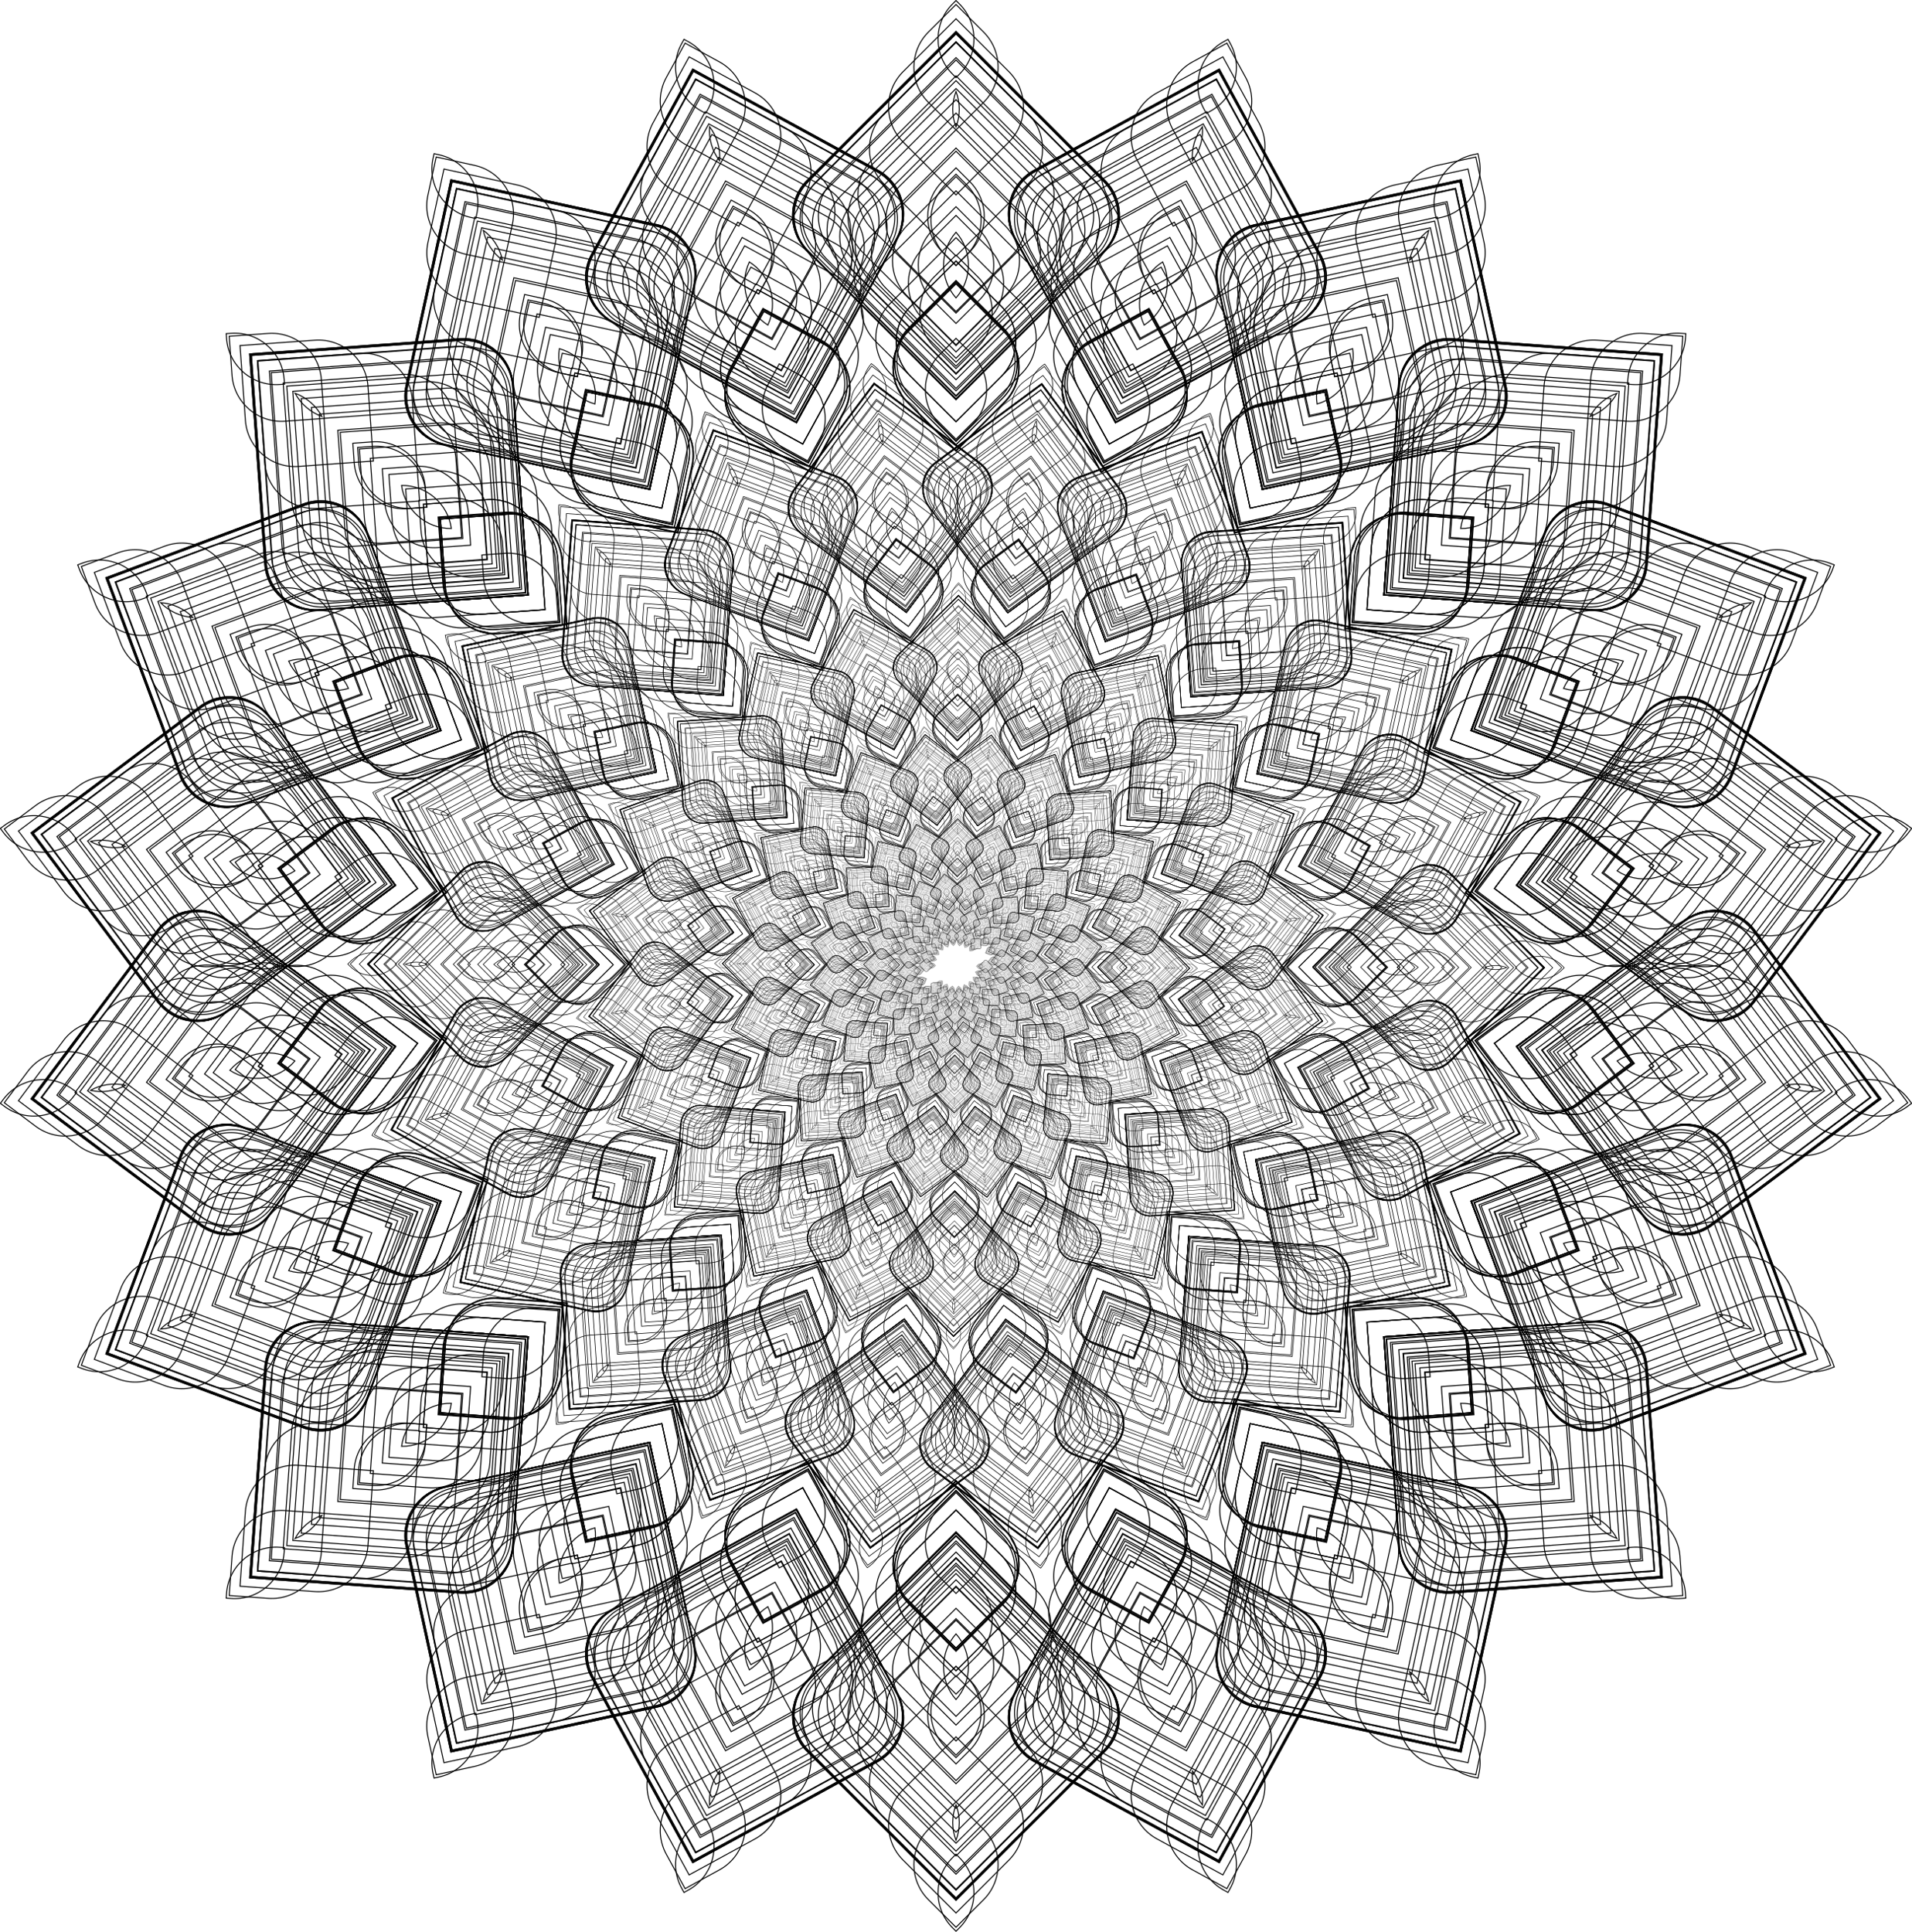
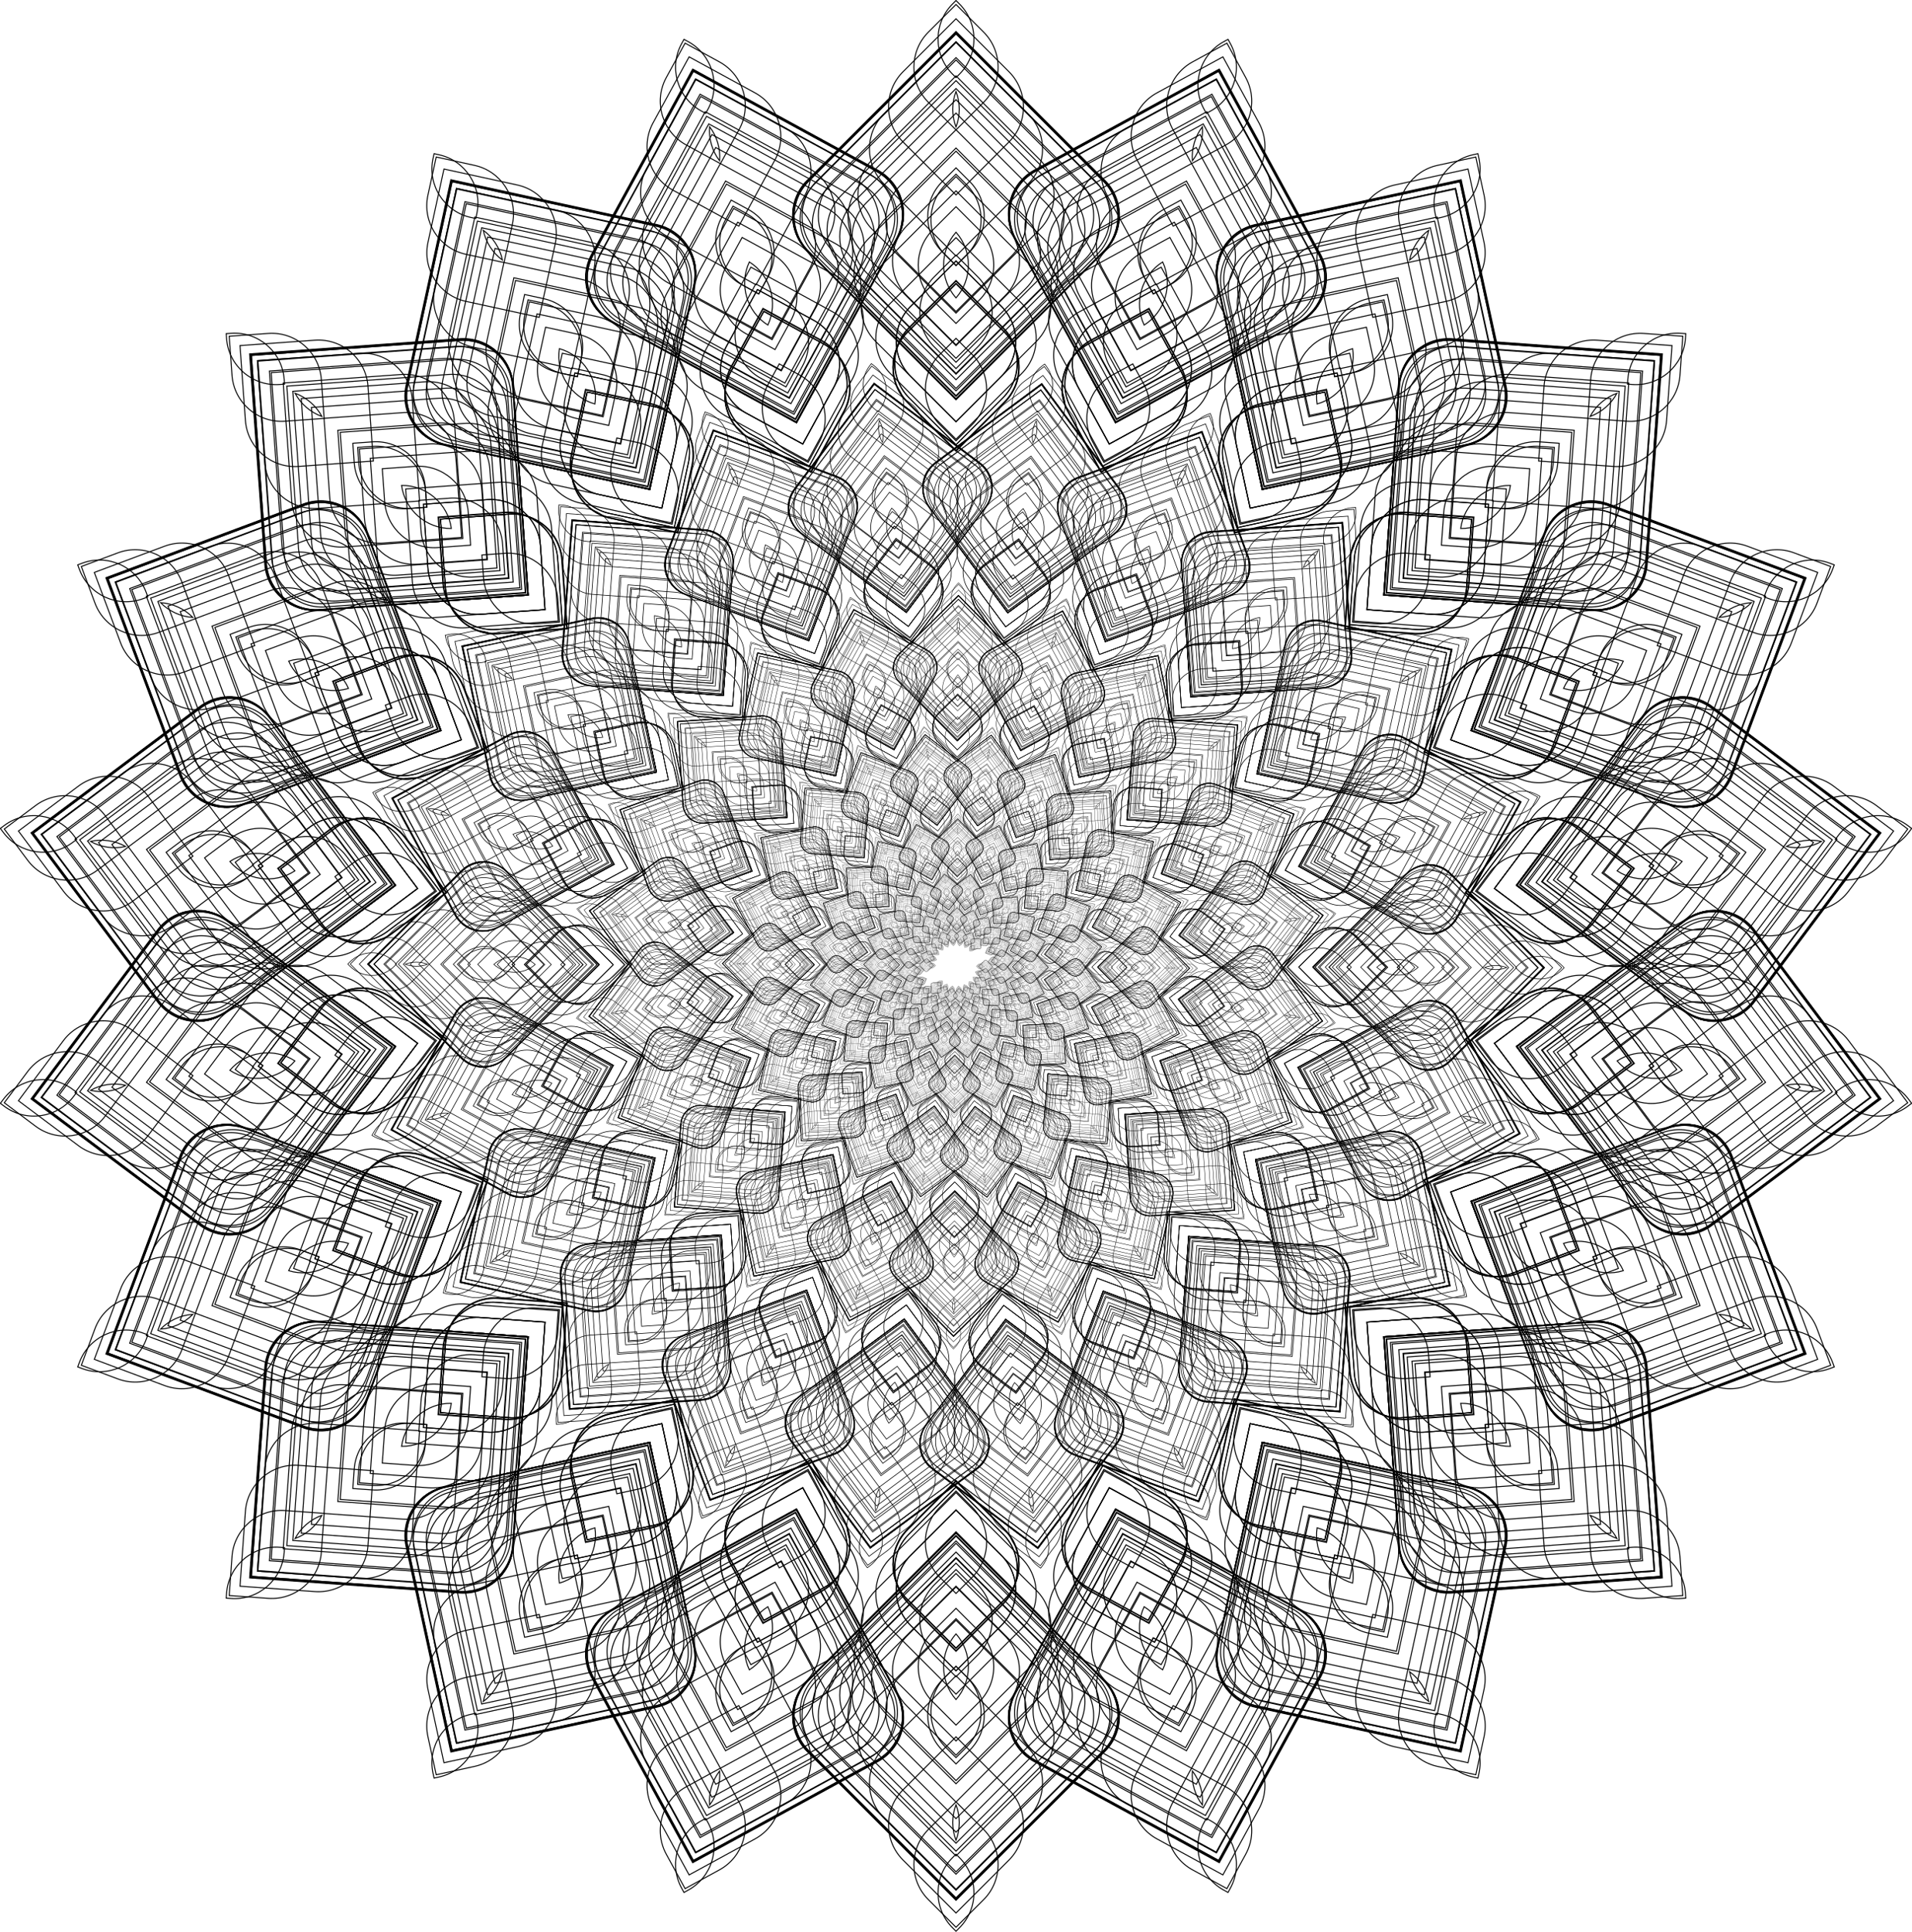
<svg xmlns="http://www.w3.org/2000/svg" xmlns:xlink="http://www.w3.org/1999/xlink" version="1.1" id="Layer_1" x="0px" y="0px" viewBox="0 0 4949.107 5000" enable-background="new 0 0 4949.107 5000">
  <symbol id="New_Symbol" viewBox="-665.077 -916.755 1330.153 1833.509">
    <path fill="none" stroke="#000000" stroke-width="4" stroke-miterlimit="10" d="M0-872.105l-65.549,65.549 c-78.229,78.229-78.229,206.241,0,284.47L0-456.536l65.549-65.549c78.229-78.229,78.229-206.241,0-284.47L0-872.105z " />
-     <path fill="none" stroke="#000000" stroke-width="4" stroke-miterlimit="10" d="M0-875.322l-181.363,181.363 c-78.229,78.229-78.229,206.241,0,284.47L0-228.125l181.363-181.363c78.229-78.229,78.229-206.241,0-284.47 L0-875.322z" />
    <path fill="none" stroke="#000000" stroke-width="4" stroke-miterlimit="10" d="M0-865.67l-266.615,266.615 c-78.229,78.229-78.229,206.241,0,284.47L0-47.971l266.615-266.615c78.229-78.229,78.229-206.241,0-284.47L0-865.67 z" />
    <path fill="none" stroke="#000000" stroke-width="4" stroke-miterlimit="10" d="M0-794.895l-326.13,326.13 c-78.229,78.229-78.229,206.241,0,284.47L0,141.835l326.13-326.13c78.229-78.229,78.229-206.241,0-284.47 L0-794.895z" />
    <path fill="none" stroke="#000000" stroke-width="4" stroke-miterlimit="10" d="M0-691.95l-355.084,355.084 c-78.229,78.229-78.229,206.241,0,284.47L0,302.687L355.084-52.396c78.229-78.229,78.229-206.241,0-284.47L0-691.95z" />
    <path fill="none" stroke="#000000" stroke-width="4" stroke-miterlimit="10" d="M0-553.617l-363.126,363.126 c-78.229,78.229-78.229,206.241,0,284.47L0,457.106L363.126,93.98c78.229-78.229,78.229-206.241,0-284.47L0-553.617z " />
    <path fill="none" stroke="#000000" stroke-width="4" stroke-miterlimit="10" d="M0-354.16L-338.998-15.162 c-78.229,78.229-78.229,206.241,0,284.47L0,608.307l338.998-338.998c78.229-78.229,78.229-206.241,0-284.47 L0-354.16z" />
    <path fill="none" stroke="#000000" stroke-width="4" stroke-miterlimit="10" d="M0-122.533l-292.351,292.351 c-78.229,78.229-78.229,206.241,0,284.47L0,746.64l292.351-292.351c78.229-78.229,78.229-206.241,0-284.47 L0-122.533z" />
    <path fill="none" stroke="#000000" stroke-width="4" stroke-miterlimit="10" d="M0,125.18l-215.142,215.142 c-78.229,78.229-78.229,206.241,0,284.47L0,839.934l215.142-215.142c78.229-78.229,78.229-206.241,0-284.47L0,125.18 z" />
    <path fill="none" stroke="#000000" stroke-width="4" stroke-miterlimit="10" d="M0,388.978l-112.197,112.197 c-78.229,78.229-78.229,206.241,0,284.47L0,897.841l112.197-112.197c78.229-78.229,78.229-206.241,0-284.47L0,388.978 z" />
    <path fill="none" stroke="#000000" stroke-width="4" stroke-miterlimit="10" d="M0,601.303l-14.077,14.077 c-78.229,78.229-78.229,206.241,0,284.47L0,913.926l14.077-14.077c78.229-78.229,78.229-206.241,0-284.47L0,601.303z " />
    <path fill="none" stroke="#000000" stroke-width="4" stroke-miterlimit="10" d="M0-292.505 c-66.972,75.696-66.972,190.826,0,266.523C66.972-101.679,66.972-216.809,0-292.505z" />
    <path fill="none" stroke="#000000" stroke-width="4" stroke-miterlimit="10" d="M0-395.982l-94.503,94.503 c-78.229,78.229-78.229,206.241,0,284.47L0,77.494l94.503-94.503c78.229-78.229,78.229-206.241,0-284.47L0-395.982z" />
    <path fill="none" stroke="#000000" stroke-width="4" stroke-miterlimit="10" d="M0-482.842l-199.057,199.057 c-78.229,78.229-78.229,206.241,0,284.47L0,199.742L199.057,0.685c78.229-78.229,78.229-206.241,0-284.47L0-482.842z" />
    <path fill="none" stroke="#000000" stroke-width="4" stroke-miterlimit="10" d="M0-537.532l-284.308,284.308 c-78.229,78.229-78.229,206.241,0,284.47L0,315.556L284.308,31.247c78.229-78.229,78.229-206.241,0-284.47L0-537.532 z" />
-     <path fill="none" stroke="#000000" stroke-width="4" stroke-miterlimit="10" d="M0-569.702l-350.258,350.258 c-78.229,78.229-78.229,206.241,0,284.47L0,415.284L350.258,65.026c78.229-78.229,78.229-206.241,0-284.47L0-569.702z" />
    <path fill="none" stroke="#000000" stroke-width="4" stroke-miterlimit="10" d="M0-598.656l-412.99,412.99 c-78.229,78.229-78.229,206.241,0,284.47L0,511.795L412.99,98.805c78.229-78.229,78.229-206.241,0-284.47L0-598.656z " />
    <path fill="none" stroke="#000000" stroke-width="4" stroke-miterlimit="10" d="M0-624.392l-464.463,464.463 c-78.229,78.229-78.229,206.241,0,284.47L0,589.005l464.463-464.463c78.229-78.229,78.229-206.241,0-284.47L0-624.392 z" />
    <path fill="none" stroke="#000000" stroke-width="4" stroke-miterlimit="10" d="M0-659.779l-523.979,523.979 c-78.229,78.229-78.229,206.241,0,284.47L0,672.648l523.979-523.979c78.229-78.229,78.229-206.241,0-284.47 L0-659.779z" />
    <path fill="none" stroke="#000000" stroke-width="4" stroke-miterlimit="10" d="M0-688.733l-573.843,573.843 c-78.229,78.229-78.229,206.241,0,284.47L0,743.423L573.843,169.58c78.229-78.229,78.229-206.241,0-284.47L0-688.733z" />
    <path fill="none" stroke="#000000" stroke-width="4" stroke-miterlimit="10" d="M0-701.601l-597.971,597.971 c-78.229,78.229-78.229,206.241,0,284.47L0,778.81l597.971-597.971c78.229-78.229,78.229-206.241,0-284.47 L0-701.601z" />
-     <path fill="none" stroke="#000000" stroke-width="4" stroke-miterlimit="10" d="M0-704.818l-604.405,604.405 c-78.229,78.229-78.229,206.241,0,284.47L0,788.461l604.405-604.405c78.229-78.229,78.229-206.241,0-284.47 L0-704.818z" />
    <path fill="none" stroke="#000000" stroke-width="4" stroke-miterlimit="10" d="M0-704.818l-604.405,604.405 c-78.229,78.229-78.229,206.241,0,284.47L0,788.461l604.405-604.405c78.229-78.229,78.229-206.241,0-284.47 L0-704.818z" />
    <path fill="none" stroke="#000000" stroke-width="4" stroke-miterlimit="10" d="M0-704.818l-602.796,602.796 c-78.229,78.229-78.229,206.241,0,284.47L0,785.244l602.796-602.796c78.229-78.229,78.229-206.241,0-284.47 L0-704.818z" />
    <path fill="none" stroke="#000000" stroke-width="4" stroke-miterlimit="10" d="M0-704.818l-602.796,602.796 c-78.229,78.229-78.229,206.241,0,284.47L0,785.244l602.796-602.796c78.229-78.229,78.229-206.241,0-284.47 L0-704.818z" />
    <path fill="none" stroke="#000000" stroke-width="4" stroke-miterlimit="10" d="M0-704.818l-602.796,602.796 c-78.229,78.229-78.229,206.241,0,284.47L0,785.244l602.796-602.796c78.229-78.229,78.229-206.241,0-284.47 L0-704.818z" />
    <path fill="none" stroke="#000000" stroke-width="4" stroke-miterlimit="10" d="M0-704.818l-602.796,602.796 c-78.229,78.229-78.229,206.241,0,284.47L0,785.244l602.796-602.796c78.229-78.229,78.229-206.241,0-284.47 L0-704.818z" />
    <path fill="none" stroke="#000000" stroke-width="4" stroke-miterlimit="10" d="M0-701.601l-597.971,597.971 c-78.229,78.229-78.229,206.241,0,284.47L0,778.81l597.971-597.971c78.229-78.229,78.229-206.241,0-284.47 L0-701.601z" />
    <path fill="none" stroke="#000000" stroke-width="4" stroke-miterlimit="10" d="M0-669.431l-565.8,565.8 c-78.229,78.229-78.229,206.241,0,284.47L0,746.64l565.8-565.8c78.229-78.229,78.229-206.241,0-284.47 L0-669.431z" />
    <path fill="none" stroke="#000000" stroke-width="4" stroke-miterlimit="10" d="M0-601.873l-499.851,499.851 c-78.229,78.229-78.229,206.241,0,284.47L0,682.299l499.851-499.851c78.229-78.229,78.229-206.241,0-284.47 L0-601.873z" />
    <path fill="none" stroke="#000000" stroke-width="4" stroke-miterlimit="10" d="M0-486.059l-379.211,379.211 c-78.229,78.229-78.229,206.241,0,284.47L0,556.834l379.211-379.211c78.229-78.229,78.229-206.241,0-284.47L0-486.059 z" />
    <path fill="none" stroke="#000000" stroke-width="4" stroke-miterlimit="10" d="M0-347.726l-226.402,226.402 c-78.229,78.229-78.229,206.241,0,284.47L0,389.548L226.402,163.146c78.229-78.229,78.229-206.241,0-284.47L0-347.726z " />
    <path fill="none" stroke="#000000" stroke-width="4" stroke-miterlimit="10" d="M0-161.137l-43.03,43.03 c-78.229,78.229-78.229,206.241,0,284.47L0,209.393l43.03-43.03c78.229-78.229,78.229-206.241,0-284.47L0-161.137z " />
    <path fill="none" stroke="#000000" stroke-width="4" stroke-miterlimit="10" d="M0,400.778 c-17.644,46.307-17.644,97.948,0,144.255C17.644,498.726,17.644,447.086,0,400.778z" />
    <path fill="none" stroke="#000000" stroke-width="4" stroke-miterlimit="10" d="M0-161.137l-55.898,55.898 c-78.229,78.229-78.229,206.241,0,284.47L0,235.129l55.898-55.898c78.229-78.229,78.229-206.241,0-284.47L0-161.137z " />
-     <path fill="none" stroke="#000000" stroke-width="4" stroke-miterlimit="10" d="M0-511.795l-134.716,134.716 c-78.229,78.229-78.229,206.241,0,284.47L0,42.107L134.716-92.609c78.229-78.229,78.229-206.241,0-284.47L0-511.795z " />
    <path fill="none" stroke="#000000" stroke-width="4" stroke-miterlimit="10" d="M0-794.895l-183.895,183.895 c-78.229,78.229-78.229,206.241,0,284.47L0-142.635l183.895-183.895c78.229-78.229,78.229-206.241,0-284.47L0-794.895z " />
    <path fill="none" stroke="#000000" stroke-width="4" stroke-miterlimit="10" d="M0-888.19l-191.014,191.014 c-78.229,78.229-78.229,206.241,0,284.47L0-221.691l191.014-191.014c78.229-78.229,78.229-206.241,0-284.47 L0-888.19z" />
    <path fill="none" stroke="#000000" stroke-width="4" stroke-miterlimit="10" d="M0-913.926l-197.448,197.448 c-78.229,78.229-78.229,206.241,0,284.47L0-234.559l197.448-197.448c78.229-78.229,78.229-206.241,0-284.47 L0-913.926z" />
    <path fill="none" stroke="#000000" stroke-width="4" stroke-miterlimit="10" d="M0-913.926l-197.448,197.448 c-78.229,78.229-78.229,206.241,0,284.47L0-234.559l197.448-197.448c78.229-78.229,78.229-206.241,0-284.47 L0-913.926z" />
    <path fill="none" stroke="#000000" stroke-width="4" stroke-miterlimit="10" d="M0-910.709l-195.84,195.84 c-78.229,78.229-78.229,206.241,0,284.47L0-234.559l195.84-195.84c78.229-78.229,78.229-206.241,0-284.47 L0-910.709z" />
    <path fill="none" stroke="#000000" stroke-width="4" stroke-miterlimit="10" d="M0-888.19l-189.406,189.406 c-78.229,78.229-78.229,206.241,0,284.47L0-224.908l189.406-189.406c78.229-78.229,78.229-206.241,0-284.47 L0-888.19z" />
    <path fill="none" stroke="#000000" stroke-width="4" stroke-miterlimit="10" d="M0-794.895l-183.895,183.895 c-78.229,78.229-78.229,206.241,0,284.47L0-142.635l183.895-183.895c78.229-78.229,78.229-206.241,0-284.47L0-794.895z " />
    <path fill="none" stroke="#000000" stroke-width="4" stroke-miterlimit="10" d="M0-579.353l-88.069,88.069 c-78.229,78.229-78.229,206.241,0,284.47L0-118.746l88.069-88.069c78.229-78.229,78.229-206.241,0-284.47L0-579.353z " />
  </symbol>
  <g>
    <g>
      <g>
        <g>
          <use xlink:href="#New_Symbol" width="1330.153" height="1833.509" x="-665.077" y="-916.755" transform="matrix(-0.001 0.006 0.006 0.001 2493.134 2503.276)" overflow="visible" />
        </g>
        <g>
          <use xlink:href="#New_Symbol" width="1330.153" height="1833.509" x="-665.077" y="-916.755" transform="matrix(-0.003 0.006 0.006 0.003 2491.458 2508.378)" overflow="visible" />
        </g>
        <g>
          <use xlink:href="#New_Symbol" width="1330.153" height="1833.509" x="-665.077" y="-916.755" transform="matrix(-0.004 0.005 0.005 0.004 2488.413 2512.801)" overflow="visible" />
        </g>
        <g>
          <use xlink:href="#New_Symbol" width="1330.153" height="1833.509" x="-665.077" y="-916.755" transform="matrix(-0.005 0.003 0.003 0.005 2484.245 2516.187)" overflow="visible" />
        </g>
        <g>
          <use xlink:href="#New_Symbol" width="1330.153" height="1833.509" x="-665.077" y="-916.755" transform="matrix(-0.006 0.002 0.002 0.006 2479.292 2518.262)" overflow="visible" />
        </g>
        <g>
          <use xlink:href="#New_Symbol" width="1330.153" height="1833.509" x="-665.077" y="-916.755" transform="matrix(-0.006 -0 -0 0.006 2473.955 2518.857)" overflow="visible" />
        </g>
        <g>
          <use xlink:href="#New_Symbol" width="1330.153" height="1833.509" x="-665.077" y="-916.755" transform="matrix(-0.006 -0.002 -0.002 0.006 2468.667 2517.925)" overflow="visible" />
        </g>
        <g>
          <use xlink:href="#New_Symbol" width="1330.153" height="1833.509" x="-665.077" y="-916.755" transform="matrix(-0.005 -0.004 -0.004 0.005 2463.855 2515.54)" overflow="visible" />
        </g>
        <g>
          <use xlink:href="#New_Symbol" width="1330.153" height="1833.509" x="-665.077" y="-916.755" transform="matrix(-0.004 -0.005 -0.005 0.004 2459.91 2511.896)" overflow="visible" />
        </g>
        <g>
          <use xlink:href="#New_Symbol" width="1330.153" height="1833.509" x="-665.077" y="-916.755" transform="matrix(-0.002 -0.006 -0.006 0.002 2457.152 2507.289)" overflow="visible" />
        </g>
        <g>
          <use xlink:href="#New_Symbol" width="1330.153" height="1833.509" x="-665.077" y="-916.755" transform="matrix(-0.001 -0.006 -0.006 0.001 2455.803 2502.091)" overflow="visible" />
        </g>
        <g>
          <use xlink:href="#New_Symbol" width="1330.153" height="1833.509" x="-665.077" y="-916.755" transform="matrix(0.001 -0.006 -0.006 -0.001 2455.974 2496.724)" overflow="visible" />
        </g>
        <g>
          <use xlink:href="#New_Symbol" width="1330.153" height="1833.509" x="-665.077" y="-916.755" transform="matrix(0.003 -0.006 -0.006 -0.003 2457.649 2491.622)" overflow="visible" />
        </g>
        <g>
          <use xlink:href="#New_Symbol" width="1330.153" height="1833.509" x="-665.077" y="-916.755" transform="matrix(0.004 -0.005 -0.005 -0.004 2460.694 2487.199)" overflow="visible" />
        </g>
        <g>
          <use xlink:href="#New_Symbol" width="1330.153" height="1833.509" x="-665.077" y="-916.755" transform="matrix(0.005 -0.003 -0.003 -0.005 2464.862 2483.813)" overflow="visible" />
        </g>
        <g>
          <use xlink:href="#New_Symbol" width="1330.153" height="1833.509" x="-665.077" y="-916.755" transform="matrix(0.006 -0.002 -0.002 -0.006 2469.815 2481.738)" overflow="visible" />
        </g>
        <g>
          <use xlink:href="#New_Symbol" width="1330.153" height="1833.509" x="-665.077" y="-916.755" transform="matrix(0.006 0 0 -0.006 2475.152 2481.143)" overflow="visible" />
        </g>
        <g>
          <use xlink:href="#New_Symbol" width="1330.153" height="1833.509" x="-665.077" y="-916.755" transform="matrix(0.006 0.002 0.002 -0.006 2480.441 2482.075)" overflow="visible" />
        </g>
        <g>
          <use xlink:href="#New_Symbol" width="1330.153" height="1833.509" x="-665.077" y="-916.755" transform="matrix(0.005 0.004 0.004 -0.005 2485.252 2484.46)" overflow="visible" />
        </g>
        <g>
          <use xlink:href="#New_Symbol" width="1330.153" height="1833.509" x="-665.077" y="-916.755" transform="matrix(0.004 0.005 0.005 -0.004 2489.197 2488.104)" overflow="visible" />
        </g>
        <g>
          <use xlink:href="#New_Symbol" width="1330.153" height="1833.509" x="-665.077" y="-916.755" transform="matrix(0.002 0.006 0.006 -0.002 2491.956 2492.711)" overflow="visible" />
        </g>
        <g>
          <use xlink:href="#New_Symbol" width="1330.153" height="1833.509" x="-665.077" y="-916.755" transform="matrix(0.001 0.006 0.006 -0.001 2493.304 2497.909)" overflow="visible" />
        </g>
      </g>
    </g>
    <g>
      <g>
        <g>
          <use xlink:href="#New_Symbol" width="1330.153" height="1833.509" x="-665.077" y="-916.755" transform="matrix(-0.003 0.009 0.009 0.003 2503.035 2509.254)" overflow="visible" />
        </g>
        <g>
          <use xlink:href="#New_Symbol" width="1330.153" height="1833.509" x="-665.077" y="-916.755" transform="matrix(-0.006 0.008 0.008 0.006 2499.274 2516.904)" overflow="visible" />
        </g>
        <g>
          <use xlink:href="#New_Symbol" width="1330.153" height="1833.509" x="-665.077" y="-916.755" transform="matrix(-0.008 0.006 0.006 0.008 2493.511 2523.183)" overflow="visible" />
        </g>
        <g>
          <use xlink:href="#New_Symbol" width="1330.153" height="1833.509" x="-665.077" y="-916.755" transform="matrix(-0.009 0.004 0.004 0.009 2486.211 2527.585)" overflow="visible" />
        </g>
        <g>
          <use xlink:href="#New_Symbol" width="1330.153" height="1833.509" x="-665.077" y="-916.755" transform="matrix(-0.01 0.001 0.001 0.01 2477.968 2529.752)" overflow="visible" />
        </g>
        <g>
          <use xlink:href="#New_Symbol" width="1330.153" height="1833.509" x="-665.077" y="-916.755" transform="matrix(-0.01 -0.002 -0.002 0.01 2469.447 2529.508)" overflow="visible" />
        </g>
        <g>
          <use xlink:href="#New_Symbol" width="1330.153" height="1833.509" x="-665.077" y="-916.755" transform="matrix(-0.009 -0.004 -0.004 0.009 2461.34 2526.874)" overflow="visible" />
        </g>
        <g>
          <use xlink:href="#New_Symbol" width="1330.153" height="1833.509" x="-665.077" y="-916.755" transform="matrix(-0.007 -0.007 -0.007 0.007 2454.304 2522.064)" overflow="visible" />
        </g>
        <g>
          <use xlink:href="#New_Symbol" width="1330.153" height="1833.509" x="-665.077" y="-916.755" transform="matrix(-0.005 -0.009 -0.009 0.005 2448.908 2515.465)" overflow="visible" />
        </g>
        <g>
          <use xlink:href="#New_Symbol" width="1330.153" height="1833.509" x="-665.077" y="-916.755" transform="matrix(-0.003 -0.01 -0.01 0.003 2445.59 2507.613)" overflow="visible" />
        </g>
        <g>
          <use xlink:href="#New_Symbol" width="1330.153" height="1833.509" x="-665.077" y="-916.755" transform="matrix(0 -0.01 -0.01 -0 2444.619 2499.145)" overflow="visible" />
        </g>
        <g>
          <use xlink:href="#New_Symbol" width="1330.153" height="1833.509" x="-665.077" y="-916.755" transform="matrix(0.003 -0.009 -0.009 -0.003 2446.072 2490.746)" overflow="visible" />
        </g>
        <g>
          <use xlink:href="#New_Symbol" width="1330.153" height="1833.509" x="-665.077" y="-916.755" transform="matrix(0.006 -0.008 -0.008 -0.006 2449.833 2483.096)" overflow="visible" />
        </g>
        <g>
          <use xlink:href="#New_Symbol" width="1330.153" height="1833.509" x="-665.077" y="-916.755" transform="matrix(0.008 -0.006 -0.006 -0.008 2455.597 2476.817)" overflow="visible" />
        </g>
        <g>
          <use xlink:href="#New_Symbol" width="1330.153" height="1833.509" x="-665.077" y="-916.755" transform="matrix(0.009 -0.004 -0.004 -0.009 2462.896 2472.415)" overflow="visible" />
        </g>
        <g>
          <use xlink:href="#New_Symbol" width="1330.153" height="1833.509" x="-665.077" y="-916.755" transform="matrix(0.01 -0.001 -0.001 -0.01 2471.14 2470.248)" overflow="visible" />
        </g>
        <g>
          <use xlink:href="#New_Symbol" width="1330.153" height="1833.509" x="-665.077" y="-916.755" transform="matrix(0.01 0.002 0.002 -0.01 2479.66 2470.492)" overflow="visible" />
        </g>
        <g>
          <use xlink:href="#New_Symbol" width="1330.153" height="1833.509" x="-665.077" y="-916.755" transform="matrix(0.009 0.004 0.004 -0.009 2487.767 2473.126)" overflow="visible" />
        </g>
        <g>
          <use xlink:href="#New_Symbol" width="1330.153" height="1833.509" x="-665.077" y="-916.755" transform="matrix(0.007 0.007 0.007 -0.007 2494.803 2477.937)" overflow="visible" />
        </g>
        <g>
          <use xlink:href="#New_Symbol" width="1330.153" height="1833.509" x="-665.077" y="-916.755" transform="matrix(0.005 0.009 0.009 -0.005 2500.199 2484.535)" overflow="visible" />
        </g>
        <g>
          <use xlink:href="#New_Symbol" width="1330.153" height="1833.509" x="-665.077" y="-916.755" transform="matrix(0.003 0.01 0.01 -0.003 2503.517 2492.387)" overflow="visible" />
        </g>
        <g>
          <use xlink:href="#New_Symbol" width="1330.153" height="1833.509" x="-665.077" y="-916.755" transform="matrix(-0 0.01 0.01 0 2504.489 2500.855)" overflow="visible" />
        </g>
      </g>
    </g>
    <g>
      <g>
        <g>
          <use xlink:href="#New_Symbol" width="1330.153" height="1833.509" x="-665.077" y="-916.755" transform="matrix(-0.007 0.014 0.014 0.007 2517.278 2520.838)" overflow="visible" />
        </g>
        <g>
          <use xlink:href="#New_Symbol" width="1330.153" height="1833.509" x="-665.077" y="-916.755" transform="matrix(-0.011 0.012 0.012 0.011 2509.677 2532.031)" overflow="visible" />
        </g>
        <g>
          <use xlink:href="#New_Symbol" width="1330.153" height="1833.509" x="-665.077" y="-916.755" transform="matrix(-0.013 0.008 0.008 0.013 2499.23 2540.629)" overflow="visible" />
        </g>
        <g>
          <use xlink:href="#New_Symbol" width="1330.153" height="1833.509" x="-665.077" y="-916.755" transform="matrix(-0.015 0.004 0.004 0.015 2486.784 2545.935)" overflow="visible" />
        </g>
        <g>
          <use xlink:href="#New_Symbol" width="1330.153" height="1833.509" x="-665.077" y="-916.755" transform="matrix(-0.016 -0 -0 0.016 2473.347 2547.52)" overflow="visible" />
        </g>
        <g>
          <use xlink:href="#New_Symbol" width="1330.153" height="1833.509" x="-665.077" y="-916.755" transform="matrix(-0.015 -0.005 -0.005 0.015 2460.008 2545.255)" overflow="visible" />
        </g>
        <g>
          <use xlink:href="#New_Symbol" width="1330.153" height="1833.509" x="-665.077" y="-916.755" transform="matrix(-0.013 -0.009 -0.009 0.013 2447.847 2539.324)" overflow="visible" />
        </g>
        <g>
          <use xlink:href="#New_Symbol" width="1330.153" height="1833.509" x="-665.077" y="-916.755" transform="matrix(-0.01 -0.012 -0.012 0.01 2437.85 2530.207)" overflow="visible" />
        </g>
        <g>
          <use xlink:href="#New_Symbol" width="1330.153" height="1833.509" x="-665.077" y="-916.755" transform="matrix(-0.006 -0.015 -0.015 0.006 2430.827 2518.643)" overflow="visible" />
        </g>
        <g>
          <use xlink:href="#New_Symbol" width="1330.153" height="1833.509" x="-665.077" y="-916.755" transform="matrix(-0.002 -0.016 -0.016 0.002 2427.346 2505.568)" overflow="visible" />
        </g>
        <g>
          <use xlink:href="#New_Symbol" width="1330.153" height="1833.509" x="-665.077" y="-916.755" transform="matrix(0.003 -0.016 -0.016 -0.003 2427.689 2492.043)" overflow="visible" />
        </g>
        <g>
          <use xlink:href="#New_Symbol" width="1330.153" height="1833.509" x="-665.077" y="-916.755" transform="matrix(0.007 -0.014 -0.014 -0.007 2431.829 2479.162)" overflow="visible" />
        </g>
        <g>
          <use xlink:href="#New_Symbol" width="1330.153" height="1833.509" x="-665.077" y="-916.755" transform="matrix(0.011 -0.012 -0.012 -0.011 2439.431 2467.969)" overflow="visible" />
        </g>
        <g>
          <use xlink:href="#New_Symbol" width="1330.153" height="1833.509" x="-665.077" y="-916.755" transform="matrix(0.013 -0.008 -0.008 -0.013 2449.878 2459.371)" overflow="visible" />
        </g>
        <g>
          <use xlink:href="#New_Symbol" width="1330.153" height="1833.509" x="-665.077" y="-916.755" transform="matrix(0.015 -0.004 -0.004 -0.015 2462.323 2454.065)" overflow="visible" />
        </g>
        <g>
          <use xlink:href="#New_Symbol" width="1330.153" height="1833.509" x="-665.077" y="-916.755" transform="matrix(0.016 0 0 -0.016 2475.76 2452.48)" overflow="visible" />
        </g>
        <g>
          <use xlink:href="#New_Symbol" width="1330.153" height="1833.509" x="-665.077" y="-916.755" transform="matrix(0.015 0.005 0.005 -0.015 2489.099 2454.745)" overflow="visible" />
        </g>
        <g>
          <use xlink:href="#New_Symbol" width="1330.153" height="1833.509" x="-665.077" y="-916.755" transform="matrix(0.013 0.009 0.009 -0.013 2501.26 2460.676)" overflow="visible" />
        </g>
        <g>
          <use xlink:href="#New_Symbol" width="1330.153" height="1833.509" x="-665.077" y="-916.755" transform="matrix(0.01 0.012 0.012 -0.01 2511.257 2469.793)" overflow="visible" />
        </g>
        <g>
          <use xlink:href="#New_Symbol" width="1330.153" height="1833.509" x="-665.077" y="-916.755" transform="matrix(0.006 0.015 0.015 -0.006 2518.281 2481.357)" overflow="visible" />
        </g>
        <g>
          <use xlink:href="#New_Symbol" width="1330.153" height="1833.509" x="-665.077" y="-916.755" transform="matrix(0.002 0.016 0.016 -0.002 2521.762 2494.432)" overflow="visible" />
        </g>
        <g>
          <use xlink:href="#New_Symbol" width="1330.153" height="1833.509" x="-665.077" y="-916.755" transform="matrix(-0.003 0.016 0.016 0.003 2521.418 2507.957)" overflow="visible" />
        </g>
      </g>
    </g>
    <g>
      <g>
        <g>
          <use xlink:href="#New_Symbol" width="1330.153" height="1833.509" x="-665.077" y="-916.755" transform="matrix(-0.014 0.021 0.021 0.014 2537.107 2542.193)" overflow="visible" />
        </g>
        <g>
          <use xlink:href="#New_Symbol" width="1330.153" height="1833.509" x="-665.077" y="-916.755" transform="matrix(-0.019 0.016 0.016 0.019 2522.686 2558.107)" overflow="visible" />
        </g>
        <g>
          <use xlink:href="#New_Symbol" width="1330.153" height="1833.509" x="-665.077" y="-916.755" transform="matrix(-0.023 0.01 0.01 0.023 2504.366 2569.314)" overflow="visible" />
        </g>
        <g>
          <use xlink:href="#New_Symbol" width="1330.153" height="1833.509" x="-665.077" y="-916.755" transform="matrix(-0.025 0.003 0.003 0.025 2483.63 2574.905)" overflow="visible" />
        </g>
        <g>
          <use xlink:href="#New_Symbol" width="1330.153" height="1833.509" x="-665.077" y="-916.755" transform="matrix(-0.025 -0.004 -0.004 0.025 2462.159 2574.428)" overflow="visible" />
        </g>
        <g>
          <use xlink:href="#New_Symbol" width="1330.153" height="1833.509" x="-665.077" y="-916.755" transform="matrix(-0.023 -0.011 -0.011 0.023 2441.693 2567.921)" overflow="visible" />
        </g>
        <g>
          <use xlink:href="#New_Symbol" width="1330.153" height="1833.509" x="-665.077" y="-916.755" transform="matrix(-0.019 -0.017 -0.017 0.019 2423.888 2555.912)" overflow="visible" />
        </g>
        <g>
          <use xlink:href="#New_Symbol" width="1330.153" height="1833.509" x="-665.077" y="-916.755" transform="matrix(-0.013 -0.021 -0.021 0.013 2410.189 2539.373)" overflow="visible" />
        </g>
        <g>
          <use xlink:href="#New_Symbol" width="1330.153" height="1833.509" x="-665.077" y="-916.755" transform="matrix(-0.006 -0.024 -0.024 0.006 2401.703 2519.644)" overflow="visible" />
        </g>
        <g>
          <use xlink:href="#New_Symbol" width="1330.153" height="1833.509" x="-665.077" y="-916.755" transform="matrix(0.001 -0.025 -0.025 -0.001 2399.12 2498.324)" overflow="visible" />
        </g>
        <g>
          <use xlink:href="#New_Symbol" width="1330.153" height="1833.509" x="-665.077" y="-916.755" transform="matrix(0.008 -0.024 -0.024 -0.008 2402.647 2477.14)" overflow="visible" />
        </g>
        <g>
          <use xlink:href="#New_Symbol" width="1330.153" height="1833.509" x="-665.077" y="-916.755" transform="matrix(0.014 -0.021 -0.021 -0.014 2412.001 2457.807)" overflow="visible" />
        </g>
        <g>
          <use xlink:href="#New_Symbol" width="1330.153" height="1833.509" x="-665.077" y="-916.755" transform="matrix(0.019 -0.016 -0.016 -0.019 2426.421 2441.893)" overflow="visible" />
        </g>
        <g>
          <use xlink:href="#New_Symbol" width="1330.153" height="1833.509" x="-665.077" y="-916.755" transform="matrix(0.023 -0.01 -0.01 -0.023 2444.742 2430.686)" overflow="visible" />
        </g>
        <g>
          <use xlink:href="#New_Symbol" width="1330.153" height="1833.509" x="-665.077" y="-916.755" transform="matrix(0.025 -0.003 -0.003 -0.025 2465.477 2425.095)" overflow="visible" />
        </g>
        <g>
          <use xlink:href="#New_Symbol" width="1330.153" height="1833.509" x="-665.077" y="-916.755" transform="matrix(0.025 0.004 0.004 -0.025 2486.948 2425.572)" overflow="visible" />
        </g>
        <g>
          <use xlink:href="#New_Symbol" width="1330.153" height="1833.509" x="-665.077" y="-916.755" transform="matrix(0.023 0.011 0.011 -0.023 2507.415 2432.079)" overflow="visible" />
        </g>
        <g>
          <use xlink:href="#New_Symbol" width="1330.153" height="1833.509" x="-665.077" y="-916.755" transform="matrix(0.019 0.017 0.017 -0.019 2525.219 2444.088)" overflow="visible" />
        </g>
        <g>
          <use xlink:href="#New_Symbol" width="1330.153" height="1833.509" x="-665.077" y="-916.755" transform="matrix(0.013 0.021 0.021 -0.013 2538.919 2460.627)" overflow="visible" />
        </g>
        <g>
          <use xlink:href="#New_Symbol" width="1330.153" height="1833.509" x="-665.077" y="-916.755" transform="matrix(0.006 0.024 0.024 -0.006 2547.405 2480.356)" overflow="visible" />
        </g>
        <g>
          <use xlink:href="#New_Symbol" width="1330.153" height="1833.509" x="-665.077" y="-916.755" transform="matrix(-0.001 0.025 0.025 0.001 2549.988 2501.676)" overflow="visible" />
        </g>
        <g>
          <use xlink:href="#New_Symbol" width="1330.153" height="1833.509" x="-665.077" y="-916.755" transform="matrix(-0.008 0.024 0.024 0.008 2546.46 2522.86)" overflow="visible" />
        </g>
      </g>
    </g>
    <g>
      <g>
        <g>
          <use xlink:href="#New_Symbol" width="1330.153" height="1833.509" x="-665.077" y="-916.755" transform="matrix(-0.027 0.03 0.03 0.027 2563.558 2580.139)" overflow="visible" />
        </g>
        <g>
          <use xlink:href="#New_Symbol" width="1330.153" height="1833.509" x="-665.077" y="-916.755" transform="matrix(-0.034 0.021 0.021 0.034 2537.374 2601.968)" overflow="visible" />
        </g>
        <g>
          <use xlink:href="#New_Symbol" width="1330.153" height="1833.509" x="-665.077" y="-916.755" transform="matrix(-0.038 0.011 0.011 0.038 2506.102 2615.537)" overflow="visible" />
        </g>
        <g>
          <use xlink:href="#New_Symbol" width="1330.153" height="1833.509" x="-665.077" y="-916.755" transform="matrix(-0.04 -0.001 -0.001 0.04 2472.273 2619.745)" overflow="visible" />
        </g>
        <g>
          <use xlink:href="#New_Symbol" width="1330.153" height="1833.509" x="-665.077" y="-916.755" transform="matrix(-0.038 -0.012 -0.012 0.038 2438.63 2614.252)" overflow="visible" />
        </g>
        <g>
          <use xlink:href="#New_Symbol" width="1330.153" height="1833.509" x="-665.077" y="-916.755" transform="matrix(-0.033 -0.022 -0.022 0.033 2407.897 2599.503)" overflow="visible" />
        </g>
        <g>
          <use xlink:href="#New_Symbol" width="1330.153" height="1833.509" x="-665.077" y="-916.755" transform="matrix(-0.026 -0.031 -0.031 0.026 2382.564 2576.693)" overflow="visible" />
        </g>
        <g>
          <use xlink:href="#New_Symbol" width="1330.153" height="1833.509" x="-665.077" y="-916.755" transform="matrix(-0.016 -0.037 -0.037 0.016 2364.683 2547.67)" overflow="visible" />
        </g>
        <g>
          <use xlink:href="#New_Symbol" width="1330.153" height="1833.509" x="-665.077" y="-916.755" transform="matrix(-0.005 -0.04 -0.04 0.005 2355.703 2514.784)" overflow="visible" />
        </g>
        <g>
          <use xlink:href="#New_Symbol" width="1330.153" height="1833.509" x="-665.077" y="-916.755" transform="matrix(0.006 -0.039 -0.039 -0.006 2356.352 2480.702)" overflow="visible" />
        </g>
        <g>
          <use xlink:href="#New_Symbol" width="1330.153" height="1833.509" x="-665.077" y="-916.755" transform="matrix(0.017 -0.036 -0.036 -0.017 2366.577 2448.182)" overflow="visible" />
        </g>
        <g>
          <use xlink:href="#New_Symbol" width="1330.153" height="1833.509" x="-665.077" y="-916.755" transform="matrix(0.027 -0.03 -0.03 -0.027 2385.55 2419.861)" overflow="visible" />
        </g>
        <g>
          <use xlink:href="#New_Symbol" width="1330.153" height="1833.509" x="-665.077" y="-916.755" transform="matrix(0.034 -0.021 -0.021 -0.034 2411.733 2398.032)" overflow="visible" />
        </g>
        <g>
          <use xlink:href="#New_Symbol" width="1330.153" height="1833.509" x="-665.077" y="-916.755" transform="matrix(0.038 -0.011 -0.011 -0.038 2443.006 2384.463)" overflow="visible" />
        </g>
        <g>
          <use xlink:href="#New_Symbol" width="1330.153" height="1833.509" x="-665.077" y="-916.755" transform="matrix(0.04 0.001 0.001 -0.04 2476.834 2380.255)" overflow="visible" />
        </g>
        <g>
          <use xlink:href="#New_Symbol" width="1330.153" height="1833.509" x="-665.077" y="-916.755" transform="matrix(0.038 0.012 0.012 -0.038 2510.477 2385.748)" overflow="visible" />
        </g>
        <g>
          <use xlink:href="#New_Symbol" width="1330.153" height="1833.509" x="-665.077" y="-916.755" transform="matrix(0.033 0.022 0.022 -0.033 2541.211 2400.497)" overflow="visible" />
        </g>
        <g>
          <use xlink:href="#New_Symbol" width="1330.153" height="1833.509" x="-665.077" y="-916.755" transform="matrix(0.026 0.031 0.031 -0.026 2566.544 2423.307)" overflow="visible" />
        </g>
        <g>
          <use xlink:href="#New_Symbol" width="1330.153" height="1833.509" x="-665.077" y="-916.755" transform="matrix(0.016 0.037 0.037 -0.016 2584.425 2452.33)" overflow="visible" />
        </g>
        <g>
          <use xlink:href="#New_Symbol" width="1330.153" height="1833.509" x="-665.077" y="-916.755" transform="matrix(0.005 0.04 0.04 -0.005 2593.404 2485.216)" overflow="visible" />
        </g>
        <g>
          <use xlink:href="#New_Symbol" width="1330.153" height="1833.509" x="-665.077" y="-916.755" transform="matrix(-0.006 0.039 0.039 0.006 2592.755 2519.299)" overflow="visible" />
        </g>
        <g>
          <use xlink:href="#New_Symbol" width="1330.153" height="1833.509" x="-665.077" y="-916.755" transform="matrix(-0.017 0.036 0.036 0.017 2582.53 2551.818)" overflow="visible" />
        </g>
      </g>
    </g>
    <g>
      <g>
        <g>
          <use xlink:href="#New_Symbol" width="1330.153" height="1833.509" x="-665.077" y="-916.755" transform="matrix(-0.049 0.041 0.041 0.049 2596.751 2645.629)" overflow="visible" />
        </g>
        <g>
          <use xlink:href="#New_Symbol" width="1330.153" height="1833.509" x="-665.077" y="-916.755" transform="matrix(-0.058 0.025 0.025 0.058 2550.773 2674.157)" overflow="visible" />
        </g>
        <g>
          <use xlink:href="#New_Symbol" width="1330.153" height="1833.509" x="-665.077" y="-916.755" transform="matrix(-0.063 0.008 0.008 0.063 2498.62 2688.576)" overflow="visible" />
        </g>
        <g>
          <use xlink:href="#New_Symbol" width="1330.153" height="1833.509" x="-665.077" y="-916.755" transform="matrix(-0.063 -0.01 -0.01 0.063 2444.517 2687.718)" overflow="visible" />
        </g>
        <g>
          <use xlink:href="#New_Symbol" width="1330.153" height="1833.509" x="-665.077" y="-916.755" transform="matrix(-0.057 -0.027 -0.027 0.057 2392.847 2671.651)" overflow="visible" />
        </g>
        <g>
          <use xlink:href="#New_Symbol" width="1330.153" height="1833.509" x="-665.077" y="-916.755" transform="matrix(-0.047 -0.042 -0.042 0.047 2347.797 2641.679)" overflow="visible" />
        </g>
        <g>
          <use xlink:href="#New_Symbol" width="1330.153" height="1833.509" x="-665.077" y="-916.755" transform="matrix(-0.033 -0.054 -0.054 0.033 2313.016 2600.229)" overflow="visible" />
        </g>
        <g>
          <use xlink:href="#New_Symbol" width="1330.153" height="1833.509" x="-665.077" y="-916.755" transform="matrix(-0.017 -0.061 -0.061 0.017 2291.322 2550.658)" overflow="visible" />
        </g>
        <g>
          <use xlink:href="#New_Symbol" width="1330.153" height="1833.509" x="-665.077" y="-916.755" transform="matrix(0.001 -0.063 -0.063 -0.001 2284.472 2496.984)" overflow="visible" />
        </g>
        <g>
          <use xlink:href="#New_Symbol" width="1330.153" height="1833.509" x="-665.077" y="-916.755" transform="matrix(0.019 -0.06 -0.06 -0.019 2293.022 2443.554)" overflow="visible" />
        </g>
        <g>
          <use xlink:href="#New_Symbol" width="1330.153" height="1833.509" x="-665.077" y="-916.755" transform="matrix(0.035 -0.053 -0.053 -0.035 2316.278 2394.697)" overflow="visible" />
        </g>
        <g>
          <use xlink:href="#New_Symbol" width="1330.153" height="1833.509" x="-665.077" y="-916.755" transform="matrix(0.049 -0.041 -0.041 -0.049 2352.356 2354.371)" overflow="visible" />
        </g>
        <g>
          <use xlink:href="#New_Symbol" width="1330.153" height="1833.509" x="-665.077" y="-916.755" transform="matrix(0.058 -0.025 -0.025 -0.058 2398.335 2325.843)" overflow="visible" />
        </g>
        <g>
          <use xlink:href="#New_Symbol" width="1330.153" height="1833.509" x="-665.077" y="-916.755" transform="matrix(0.063 -0.008 -0.008 -0.063 2450.488 2311.424)" overflow="visible" />
        </g>
        <g>
          <use xlink:href="#New_Symbol" width="1330.153" height="1833.509" x="-665.077" y="-916.755" transform="matrix(0.063 0.01 0.01 -0.063 2504.591 2312.282)" overflow="visible" />
        </g>
        <g>
          <use xlink:href="#New_Symbol" width="1330.153" height="1833.509" x="-665.077" y="-916.755" transform="matrix(0.057 0.027 0.027 -0.057 2556.26 2328.349)" overflow="visible" />
        </g>
        <g>
          <use xlink:href="#New_Symbol" width="1330.153" height="1833.509" x="-665.077" y="-916.755" transform="matrix(0.047 0.042 0.042 -0.047 2601.31 2358.321)" overflow="visible" />
        </g>
        <g>
          <use xlink:href="#New_Symbol" width="1330.153" height="1833.509" x="-665.077" y="-916.755" transform="matrix(0.033 0.054 0.054 -0.033 2636.091 2399.771)" overflow="visible" />
        </g>
        <g>
          <use xlink:href="#New_Symbol" width="1330.153" height="1833.509" x="-665.077" y="-916.755" transform="matrix(0.017 0.061 0.061 -0.017 2657.785 2449.342)" overflow="visible" />
        </g>
        <g>
          <use xlink:href="#New_Symbol" width="1330.153" height="1833.509" x="-665.077" y="-916.755" transform="matrix(-0.001 0.063 0.063 0.001 2664.635 2503.016)" overflow="visible" />
        </g>
        <g>
          <use xlink:href="#New_Symbol" width="1330.153" height="1833.509" x="-665.077" y="-916.755" transform="matrix(-0.019 0.06 0.06 0.019 2656.086 2556.446)" overflow="visible" />
        </g>
        <g>
          <use xlink:href="#New_Symbol" width="1330.153" height="1833.509" x="-665.077" y="-916.755" transform="matrix(-0.035 0.053 0.053 0.035 2632.83 2605.303)" overflow="visible" />
        </g>
      </g>
    </g>
    <g>
      <g>
        <g>
          <use xlink:href="#New_Symbol" width="1330.153" height="1833.509" x="-665.077" y="-916.755" transform="matrix(-0.085 0.053 0.053 0.085 2634.459 2755.902)" overflow="visible" />
        </g>
        <g>
          <use xlink:href="#New_Symbol" width="1330.153" height="1833.509" x="-665.077" y="-916.755" transform="matrix(-0.097 0.027 0.027 0.097 2555.886 2790.587)" overflow="visible" />
        </g>
        <g>
          <use xlink:href="#New_Symbol" width="1330.153" height="1833.509" x="-665.077" y="-916.755" transform="matrix(-0.101 -0.001 -0.001 0.101 2470.724 2801.731)" overflow="visible" />
        </g>
        <g>
          <use xlink:href="#New_Symbol" width="1330.153" height="1833.509" x="-665.077" y="-916.755" transform="matrix(-0.096 -0.03 -0.03 0.096 2385.872 2788.429)" overflow="visible" />
        </g>
        <g>
          <use xlink:href="#New_Symbol" width="1330.153" height="1833.509" x="-665.077" y="-916.755" transform="matrix(-0.084 -0.055 -0.055 0.084 2308.204 2751.761)" overflow="visible" />
        </g>
        <g>
          <use xlink:href="#New_Symbol" width="1330.153" height="1833.509" x="-665.077" y="-916.755" transform="matrix(-0.065 -0.077 -0.077 0.065 2244.013 2694.697)" overflow="visible" />
        </g>
        <g>
          <use xlink:href="#New_Symbol" width="1330.153" height="1833.509" x="-665.077" y="-916.755" transform="matrix(-0.041 -0.092 -0.092 0.041 2198.499 2621.859)" overflow="visible" />
        </g>
        <g>
          <use xlink:href="#New_Symbol" width="1330.153" height="1833.509" x="-665.077" y="-916.755" transform="matrix(-0.013 -0.1 -0.1 0.013 2175.35 2539.15)" overflow="visible" />
        </g>
        <g>
          <use xlink:href="#New_Symbol" width="1330.153" height="1833.509" x="-665.077" y="-916.755" transform="matrix(0.016 -0.099 -0.099 -0.016 2176.44 2453.268)" overflow="visible" />
        </g>
        <g>
          <use xlink:href="#New_Symbol" width="1330.153" height="1833.509" x="-665.077" y="-916.755" transform="matrix(0.043 -0.091 -0.091 -0.043 2201.681 2371.173)" overflow="visible" />
        </g>
        <g>
          <use xlink:href="#New_Symbol" width="1330.153" height="1833.509" x="-665.077" y="-916.755" transform="matrix(0.067 -0.075 -0.075 -0.067 2249.03 2299.514)" overflow="visible" />
        </g>
        <g>
          <use xlink:href="#New_Symbol" width="1330.153" height="1833.509" x="-665.077" y="-916.755" transform="matrix(0.085 -0.053 -0.053 -0.085 2314.648 2244.098)" overflow="visible" />
        </g>
        <g>
          <use xlink:href="#New_Symbol" width="1330.153" height="1833.509" x="-665.077" y="-916.755" transform="matrix(0.097 -0.027 -0.027 -0.097 2393.221 2209.413)" overflow="visible" />
        </g>
        <g>
          <use xlink:href="#New_Symbol" width="1330.153" height="1833.509" x="-665.077" y="-916.755" transform="matrix(0.101 0.001 0.001 -0.101 2478.384 2198.27)" overflow="visible" />
        </g>
        <g>
          <use xlink:href="#New_Symbol" width="1330.153" height="1833.509" x="-665.077" y="-916.755" transform="matrix(0.096 0.03 0.03 -0.096 2563.236 2211.571)" overflow="visible" />
        </g>
        <g>
          <use xlink:href="#New_Symbol" width="1330.153" height="1833.509" x="-665.077" y="-916.755" transform="matrix(0.084 0.055 0.055 -0.084 2640.904 2248.239)" overflow="visible" />
        </g>
        <g>
          <use xlink:href="#New_Symbol" width="1330.153" height="1833.509" x="-665.077" y="-916.755" transform="matrix(0.065 0.077 0.077 -0.065 2705.095 2305.303)" overflow="visible" />
        </g>
        <g>
          <use xlink:href="#New_Symbol" width="1330.153" height="1833.509" x="-665.077" y="-916.755" transform="matrix(0.041 0.092 0.092 -0.041 2750.608 2378.141)" overflow="visible" />
        </g>
        <g>
          <use xlink:href="#New_Symbol" width="1330.153" height="1833.509" x="-665.077" y="-916.755" transform="matrix(0.013 0.1 0.1 -0.013 2773.758 2460.851)" overflow="visible" />
        </g>
        <g>
          <use xlink:href="#New_Symbol" width="1330.153" height="1833.509" x="-665.077" y="-916.755" transform="matrix(-0.016 0.099 0.099 0.016 2772.668 2546.732)" overflow="visible" />
        </g>
        <g>
          <use xlink:href="#New_Symbol" width="1330.153" height="1833.509" x="-665.077" y="-916.755" transform="matrix(-0.043 0.091 0.091 0.043 2747.426 2628.827)" overflow="visible" />
        </g>
        <g>
          <use xlink:href="#New_Symbol" width="1330.153" height="1833.509" x="-665.077" y="-916.755" transform="matrix(-0.067 0.075 0.075 0.067 2700.078 2700.486)" overflow="visible" />
        </g>
      </g>
    </g>
    <g>
      <g>
        <g>
          <use xlink:href="#New_Symbol" width="1330.153" height="1833.509" x="-665.077" y="-916.755" transform="matrix(-0.146 0.065 0.065 0.146 2669.371 2937.566)" overflow="visible" />
        </g>
        <g>
          <use xlink:href="#New_Symbol" width="1330.153" height="1833.509" x="-665.077" y="-916.755" transform="matrix(-0.158 0.021 0.021 0.158 2538.203 2974.728)" overflow="visible" />
        </g>
        <g>
          <use xlink:href="#New_Symbol" width="1330.153" height="1833.509" x="-665.077" y="-916.755" transform="matrix(-0.158 -0.024 -0.024 0.158 2401.878 2973.43)" overflow="visible" />
        </g>
        <g>
          <use xlink:href="#New_Symbol" width="1330.153" height="1833.509" x="-665.077" y="-916.755" transform="matrix(-0.145 -0.068 -0.068 0.145 2271.441 2933.778)" overflow="visible" />
        </g>
        <g>
          <use xlink:href="#New_Symbol" width="1330.153" height="1833.509" x="-665.077" y="-916.755" transform="matrix(-0.12 -0.106 -0.106 0.12 2157.459 2858.983)" overflow="visible" />
        </g>
        <g>
          <use xlink:href="#New_Symbol" width="1330.153" height="1833.509" x="-665.077" y="-916.755" transform="matrix(-0.085 -0.135 -0.135 0.085 2069.167 2755.106)" overflow="visible" />
        </g>
        <g>
          <use xlink:href="#New_Symbol" width="1330.153" height="1833.509" x="-665.077" y="-916.755" transform="matrix(-0.043 -0.154 -0.154 0.043 2013.716 2630.562)" overflow="visible" />
        </g>
        <g>
          <use xlink:href="#New_Symbol" width="1330.153" height="1833.509" x="-665.077" y="-916.755" transform="matrix(0.002 -0.16 -0.16 -0.002 1995.6 2495.44)" overflow="visible" />
        </g>
        <g>
          <use xlink:href="#New_Symbol" width="1330.153" height="1833.509" x="-665.077" y="-916.755" transform="matrix(0.046 -0.153 -0.153 -0.046 2016.285 2360.688)" overflow="visible" />
        </g>
        <g>
          <use xlink:href="#New_Symbol" width="1330.153" height="1833.509" x="-665.077" y="-916.755" transform="matrix(0.088 -0.134 -0.134 -0.088 2074.097 2237.222)" overflow="visible" />
        </g>
        <g>
          <use xlink:href="#New_Symbol" width="1330.153" height="1833.509" x="-665.077" y="-916.755" transform="matrix(0.122 -0.103 -0.103 -0.122 2164.352 2135.045)" overflow="visible" />
        </g>
        <g>
          <use xlink:href="#New_Symbol" width="1330.153" height="1833.509" x="-665.077" y="-916.755" transform="matrix(0.146 -0.065 -0.065 -0.146 2279.737 2062.434)" overflow="visible" />
        </g>
        <g>
          <use xlink:href="#New_Symbol" width="1330.153" height="1833.509" x="-665.077" y="-916.755" transform="matrix(0.158 -0.021 -0.021 -0.158 2410.905 2025.272)" overflow="visible" />
        </g>
        <g>
          <use xlink:href="#New_Symbol" width="1330.153" height="1833.509" x="-665.077" y="-916.755" transform="matrix(0.158 0.024 0.024 -0.158 2547.229 2026.57)" overflow="visible" />
        </g>
        <g>
          <use xlink:href="#New_Symbol" width="1330.153" height="1833.509" x="-665.077" y="-916.755" transform="matrix(0.145 0.068 0.068 -0.145 2677.666 2066.222)" overflow="visible" />
        </g>
        <g>
          <use xlink:href="#New_Symbol" width="1330.153" height="1833.509" x="-665.077" y="-916.755" transform="matrix(0.12 0.106 0.106 -0.12 2791.648 2141.017)" overflow="visible" />
        </g>
        <g>
          <use xlink:href="#New_Symbol" width="1330.153" height="1833.509" x="-665.077" y="-916.755" transform="matrix(0.085 0.135 0.135 -0.085 2879.941 2244.894)" overflow="visible" />
        </g>
        <g>
          <use xlink:href="#New_Symbol" width="1330.153" height="1833.509" x="-665.077" y="-916.755" transform="matrix(0.043 0.154 0.154 -0.043 2935.391 2369.438)" overflow="visible" />
        </g>
        <g>
          <use xlink:href="#New_Symbol" width="1330.153" height="1833.509" x="-665.077" y="-916.755" transform="matrix(-0.002 0.16 0.16 0.002 2953.508 2504.56)" overflow="visible" />
        </g>
        <g>
          <use xlink:href="#New_Symbol" width="1330.153" height="1833.509" x="-665.077" y="-916.755" transform="matrix(-0.046 0.153 0.153 0.046 2932.822 2639.312)" overflow="visible" />
        </g>
        <g>
          <use xlink:href="#New_Symbol" width="1330.153" height="1833.509" x="-665.077" y="-916.755" transform="matrix(-0.088 0.134 0.134 0.088 2875.01 2762.778)" overflow="visible" />
        </g>
        <g>
          <use xlink:href="#New_Symbol" width="1330.153" height="1833.509" x="-665.077" y="-916.755" transform="matrix(-0.122 0.103 0.103 0.122 2784.756 2864.955)" overflow="visible" />
        </g>
      </g>
    </g>
    <g>
      <g>
        <g>
          <use xlink:href="#New_Symbol" width="1330.153" height="1833.509" x="-665.077" y="-916.755" transform="matrix(-0.244 0.07 0.07 0.244 2684.115 3230.827)" overflow="visible" />
        </g>
        <g>
          <use xlink:href="#New_Symbol" width="1330.153" height="1833.509" x="-665.077" y="-916.755" transform="matrix(-0.253 -0.002 -0.002 0.253 2469.729 3260.263)" overflow="visible" />
        </g>
        <g>
          <use xlink:href="#New_Symbol" width="1330.153" height="1833.509" x="-665.077" y="-916.755" transform="matrix(-0.243 -0.073 -0.073 0.243 2255.733 3228.108)" overflow="visible" />
        </g>
        <g>
          <use xlink:href="#New_Symbol" width="1330.153" height="1833.509" x="-665.077" y="-916.755" transform="matrix(-0.212 -0.138 -0.138 0.212 2059.465 3136.966)" overflow="visible" />
        </g>
        <g>
          <use xlink:href="#New_Symbol" width="1330.153" height="1833.509" x="-665.077" y="-916.755" transform="matrix(-0.165 -0.193 -0.193 0.165 1896.825 2994.22)" overflow="visible" />
        </g>
        <g>
          <use xlink:href="#New_Symbol" width="1330.153" height="1833.509" x="-665.077" y="-916.755" transform="matrix(-0.104 -0.231 -0.231 0.104 1780.989 2811.436)" overflow="visible" />
        </g>
        <g>
          <use xlink:href="#New_Symbol" width="1330.153" height="1833.509" x="-665.077" y="-916.755" transform="matrix(-0.035 -0.251 -0.251 0.035 1721.342 2603.421)" overflow="visible" />
        </g>
        <g>
          <use xlink:href="#New_Symbol" width="1330.153" height="1833.509" x="-665.077" y="-916.755" transform="matrix(0.038 -0.251 -0.251 -0.038 1722.716 2387.027)" overflow="visible" />
        </g>
        <g>
          <use xlink:href="#New_Symbol" width="1330.153" height="1833.509" x="-665.077" y="-916.755" transform="matrix(0.107 -0.23 -0.23 -0.107 1784.998 2179.786)" overflow="visible" />
        </g>
        <g>
          <use xlink:href="#New_Symbol" width="1330.153" height="1833.509" x="-665.077" y="-916.755" transform="matrix(0.167 -0.191 -0.191 -0.167 1903.145 1998.487)" overflow="visible" />
        </g>
        <g>
          <use xlink:href="#New_Symbol" width="1330.153" height="1833.509" x="-665.077" y="-916.755" transform="matrix(0.214 -0.136 -0.136 -0.214 2067.584 1857.817)" overflow="visible" />
        </g>
        <g>
          <use xlink:href="#New_Symbol" width="1330.153" height="1833.509" x="-665.077" y="-916.755" transform="matrix(0.244 -0.07 -0.07 -0.244 2264.992 1769.173)" overflow="visible" />
        </g>
        <g>
          <use xlink:href="#New_Symbol" width="1330.153" height="1833.509" x="-665.077" y="-916.755" transform="matrix(0.253 0.002 0.002 -0.253 2479.379 1739.737)" overflow="visible" />
        </g>
        <g>
          <use xlink:href="#New_Symbol" width="1330.153" height="1833.509" x="-665.077" y="-916.755" transform="matrix(0.243 0.073 0.073 -0.243 2693.374 1771.892)" overflow="visible" />
        </g>
        <g>
          <use xlink:href="#New_Symbol" width="1330.153" height="1833.509" x="-665.077" y="-916.755" transform="matrix(0.212 0.138 0.138 -0.212 2889.642 1863.034)" overflow="visible" />
        </g>
        <g>
          <use xlink:href="#New_Symbol" width="1330.153" height="1833.509" x="-665.077" y="-916.755" transform="matrix(0.165 0.193 0.193 -0.165 3052.282 2005.78)" overflow="visible" />
        </g>
        <g>
          <use xlink:href="#New_Symbol" width="1330.153" height="1833.509" x="-665.077" y="-916.755" transform="matrix(0.104 0.231 0.231 -0.104 3168.118 2188.564)" overflow="visible" />
        </g>
        <g>
          <use xlink:href="#New_Symbol" width="1330.153" height="1833.509" x="-665.077" y="-916.755" transform="matrix(0.035 0.251 0.251 -0.035 3227.766 2396.579)" overflow="visible" />
        </g>
        <g>
          <use xlink:href="#New_Symbol" width="1330.153" height="1833.509" x="-665.077" y="-916.755" transform="matrix(-0.038 0.251 0.251 0.038 3226.392 2612.973)" overflow="visible" />
        </g>
        <g>
          <use xlink:href="#New_Symbol" width="1330.153" height="1833.509" x="-665.077" y="-916.755" transform="matrix(-0.107 0.23 0.23 0.107 3164.109 2820.214)" overflow="visible" />
        </g>
        <g>
          <use xlink:href="#New_Symbol" width="1330.153" height="1833.509" x="-665.077" y="-916.755" transform="matrix(-0.167 0.191 0.191 0.167 3045.962 3001.513)" overflow="visible" />
        </g>
        <g>
          <use xlink:href="#New_Symbol" width="1330.153" height="1833.509" x="-665.077" y="-916.755" transform="matrix(-0.214 0.136 0.136 0.214 2881.524 3142.183)" overflow="visible" />
        </g>
      </g>
    </g>
    <g>
      <g>
        <g>
          <use xlink:href="#New_Symbol" width="1330.153" height="1833.509" x="-665.077" y="-916.755" transform="matrix(-0.398 0.056 0.056 0.398 2642.507 3695.047)" overflow="visible" />
        </g>
        <g>
          <use xlink:href="#New_Symbol" width="1330.153" height="1833.509" x="-665.077" y="-916.755" transform="matrix(-0.398 -0.059 -0.059 0.398 2299.019 3693.957)" overflow="visible" />
        </g>
        <g>
          <use xlink:href="#New_Symbol" width="1330.153" height="1833.509" x="-665.077" y="-916.755" transform="matrix(-0.365 -0.168 -0.168 0.365 1969.754 3596.14)" overflow="visible" />
        </g>
        <g>
          <use xlink:href="#New_Symbol" width="1330.153" height="1833.509" x="-665.077" y="-916.755" transform="matrix(-0.303 -0.264 -0.264 0.303 1681.383 3409.52)" overflow="visible" />
        </g>
        <g>
          <use xlink:href="#New_Symbol" width="1330.153" height="1833.509" x="-665.077" y="-916.755" transform="matrix(-0.216 -0.339 -0.339 0.216 1457.271 3149.216)" overflow="visible" />
        </g>
        <g>
          <use xlink:href="#New_Symbol" width="1330.153" height="1833.509" x="-665.077" y="-916.755" transform="matrix(-0.112 -0.386 -0.386 0.112 1315.572 2836.316)" overflow="visible" />
        </g>
        <g>
          <use xlink:href="#New_Symbol" width="1330.153" height="1833.509" x="-665.077" y="-916.755" transform="matrix(0.001 -0.402 -0.402 -0.001 1267.768 2496.17)" overflow="visible" />
        </g>
        <g>
          <use xlink:href="#New_Symbol" width="1330.153" height="1833.509" x="-665.077" y="-916.755" transform="matrix(0.115 -0.386 -0.386 -0.115 1317.73 2156.335)" overflow="visible" />
        </g>
        <g>
          <use xlink:href="#New_Symbol" width="1330.153" height="1833.509" x="-665.077" y="-916.755" transform="matrix(0.219 -0.338 -0.338 -0.219 1461.412 1844.341)" overflow="visible" />
        </g>
        <g>
          <use xlink:href="#New_Symbol" width="1330.153" height="1833.509" x="-665.077" y="-916.755" transform="matrix(0.305 -0.263 -0.263 -0.305 1687.171 1585.464)" overflow="visible" />
        </g>
        <g>
          <use xlink:href="#New_Symbol" width="1330.153" height="1833.509" x="-665.077" y="-916.755" transform="matrix(0.366 -0.166 -0.166 -0.366 1976.72 1400.678)" overflow="visible" />
        </g>
        <g>
          <use xlink:href="#New_Symbol" width="1330.153" height="1833.509" x="-665.077" y="-916.755" transform="matrix(0.398 -0.056 -0.056 -0.398 2306.601 1304.953)" overflow="visible" />
        </g>
        <g>
          <use xlink:href="#New_Symbol" width="1330.153" height="1833.509" x="-665.077" y="-916.755" transform="matrix(0.398 0.059 0.059 -0.398 2650.088 1306.043)" overflow="visible" />
        </g>
        <g>
          <use xlink:href="#New_Symbol" width="1330.153" height="1833.509" x="-665.077" y="-916.755" transform="matrix(0.365 0.168 0.168 -0.365 2979.354 1403.86)" overflow="visible" />
        </g>
        <g>
          <use xlink:href="#New_Symbol" width="1330.153" height="1833.509" x="-665.077" y="-916.755" transform="matrix(0.303 0.264 0.264 -0.303 3267.724 1590.48)" overflow="visible" />
        </g>
        <g>
          <use xlink:href="#New_Symbol" width="1330.153" height="1833.509" x="-665.077" y="-916.755" transform="matrix(0.216 0.339 0.339 -0.216 3491.837 1850.784)" overflow="visible" />
        </g>
        <g>
          <use xlink:href="#New_Symbol" width="1330.153" height="1833.509" x="-665.077" y="-916.755" transform="matrix(0.112 0.386 0.386 -0.112 3633.535 2163.684)" overflow="visible" />
        </g>
        <g>
          <use xlink:href="#New_Symbol" width="1330.153" height="1833.509" x="-665.077" y="-916.755" transform="matrix(-0.001 0.402 0.402 0.001 3681.339 2503.83)" overflow="visible" />
        </g>
        <g>
          <use xlink:href="#New_Symbol" width="1330.153" height="1833.509" x="-665.077" y="-916.755" transform="matrix(-0.115 0.386 0.386 0.115 3631.377 2843.665)" overflow="visible" />
        </g>
        <g>
          <use xlink:href="#New_Symbol" width="1330.153" height="1833.509" x="-665.077" y="-916.755" transform="matrix(-0.219 0.338 0.338 0.219 3487.696 3155.659)" overflow="visible" />
        </g>
        <g>
          <use xlink:href="#New_Symbol" width="1330.153" height="1833.509" x="-665.077" y="-916.755" transform="matrix(-0.305 0.263 0.263 0.305 3261.936 3414.536)" overflow="visible" />
        </g>
        <g>
          <use xlink:href="#New_Symbol" width="1330.153" height="1833.509" x="-665.077" y="-916.755" transform="matrix(-0.366 0.166 0.166 0.366 2972.387 3599.322)" overflow="visible" />
        </g>
      </g>
    </g>
    <g>
      <g>
        <g>
          <use xlink:href="#New_Symbol" width="1330.153" height="1833.509" x="-665.077" y="-916.755" transform="matrix(-0.638 0 0 0.638 2474.554 4415.542)" overflow="visible" />
        </g>
        <g>
          <use xlink:href="#New_Symbol" width="1330.153" height="1833.509" x="-665.077" y="-916.755" transform="matrix(-0.613 -0.18 -0.18 0.613 1934.883 4337.949)" overflow="visible" />
        </g>
        <g>
          <use xlink:href="#New_Symbol" width="1330.153" height="1833.509" x="-665.077" y="-916.755" transform="matrix(-0.537 -0.345 -0.345 0.537 1438.934 4111.457)" overflow="visible" />
        </g>
        <g>
          <use xlink:href="#New_Symbol" width="1330.153" height="1833.509" x="-665.077" y="-916.755" transform="matrix(-0.418 -0.483 -0.483 0.418 1026.883 3754.414)" overflow="visible" />
        </g>
        <g>
          <use xlink:href="#New_Symbol" width="1330.153" height="1833.509" x="-665.077" y="-916.755" transform="matrix(-0.265 -0.581 -0.581 0.265 732.115 3295.745)" overflow="visible" />
        </g>
        <g>
          <use xlink:href="#New_Symbol" width="1330.153" height="1833.509" x="-665.077" y="-916.755" transform="matrix(-0.091 -0.632 -0.632 0.091 578.509 2772.61)" overflow="visible" />
        </g>
        <g>
          <use xlink:href="#New_Symbol" width="1330.153" height="1833.509" x="-665.077" y="-916.755" transform="matrix(0.091 -0.632 -0.632 -0.091 578.509 2227.39)" overflow="visible" />
        </g>
        <g>
          <use xlink:href="#New_Symbol" width="1330.153" height="1833.509" x="-665.077" y="-916.755" transform="matrix(0.265 -0.581 -0.581 -0.265 732.115 1704.255)" overflow="visible" />
        </g>
        <g>
          <use xlink:href="#New_Symbol" width="1330.153" height="1833.509" x="-665.077" y="-916.755" transform="matrix(0.418 -0.483 -0.483 -0.418 1026.883 1245.587)" overflow="visible" />
        </g>
        <g>
          <use xlink:href="#New_Symbol" width="1330.153" height="1833.509" x="-665.077" y="-916.755" transform="matrix(0.537 -0.345 -0.345 -0.537 1438.933 888.543)" overflow="visible" />
        </g>
        <g>
          <use xlink:href="#New_Symbol" width="1330.153" height="1833.509" x="-665.077" y="-916.755" transform="matrix(0.613 -0.18 -0.18 -0.613 1934.883 662.051)" overflow="visible" />
        </g>
        <g>
          <use xlink:href="#New_Symbol" width="1330.153" height="1833.509" x="-665.077" y="-916.755" transform="matrix(0.638 0 0 -0.638 2474.554 584.458)" overflow="visible" />
        </g>
        <g>
          <use xlink:href="#New_Symbol" width="1330.153" height="1833.509" x="-665.077" y="-916.755" transform="matrix(0.613 0.18 0.18 -0.613 3014.224 662.051)" overflow="visible" />
        </g>
        <g>
          <use xlink:href="#New_Symbol" width="1330.153" height="1833.509" x="-665.077" y="-916.755" transform="matrix(0.537 0.345 0.345 -0.537 3510.174 888.543)" overflow="visible" />
        </g>
        <g>
          <use xlink:href="#New_Symbol" width="1330.153" height="1833.509" x="-665.077" y="-916.755" transform="matrix(0.418 0.483 0.483 -0.418 3922.224 1245.587)" overflow="visible" />
        </g>
        <g>
          <use xlink:href="#New_Symbol" width="1330.153" height="1833.509" x="-665.077" y="-916.755" transform="matrix(0.265 0.581 0.581 -0.265 4216.993 1704.255)" overflow="visible" />
        </g>
        <g>
          <use xlink:href="#New_Symbol" width="1330.153" height="1833.509" x="-665.077" y="-916.755" transform="matrix(0.091 0.632 0.632 -0.091 4370.599 2227.39)" overflow="visible" />
        </g>
        <g>
          <use xlink:href="#New_Symbol" width="1330.153" height="1833.509" x="-665.077" y="-916.755" transform="matrix(-0.091 0.632 0.632 0.091 4370.599 2772.61)" overflow="visible" />
        </g>
        <g>
          <use xlink:href="#New_Symbol" width="1330.153" height="1833.509" x="-665.077" y="-916.755" transform="matrix(-0.265 0.581 0.581 0.265 4216.992 3295.745)" overflow="visible" />
        </g>
        <g>
          <use xlink:href="#New_Symbol" width="1330.153" height="1833.509" x="-665.077" y="-916.755" transform="matrix(-0.418 0.483 0.483 0.418 3922.223 3754.413)" overflow="visible" />
        </g>
        <g>
          <use xlink:href="#New_Symbol" width="1330.153" height="1833.509" x="-665.077" y="-916.755" transform="matrix(-0.537 0.345 0.345 0.537 3510.173 4111.457)" overflow="visible" />
        </g>
        <g>
          <use xlink:href="#New_Symbol" width="1330.153" height="1833.509" x="-665.077" y="-916.755" transform="matrix(-0.613 0.18 0.18 0.613 3014.224 4337.949)" overflow="visible" />
        </g>
      </g>
    </g>
  </g>
</svg>